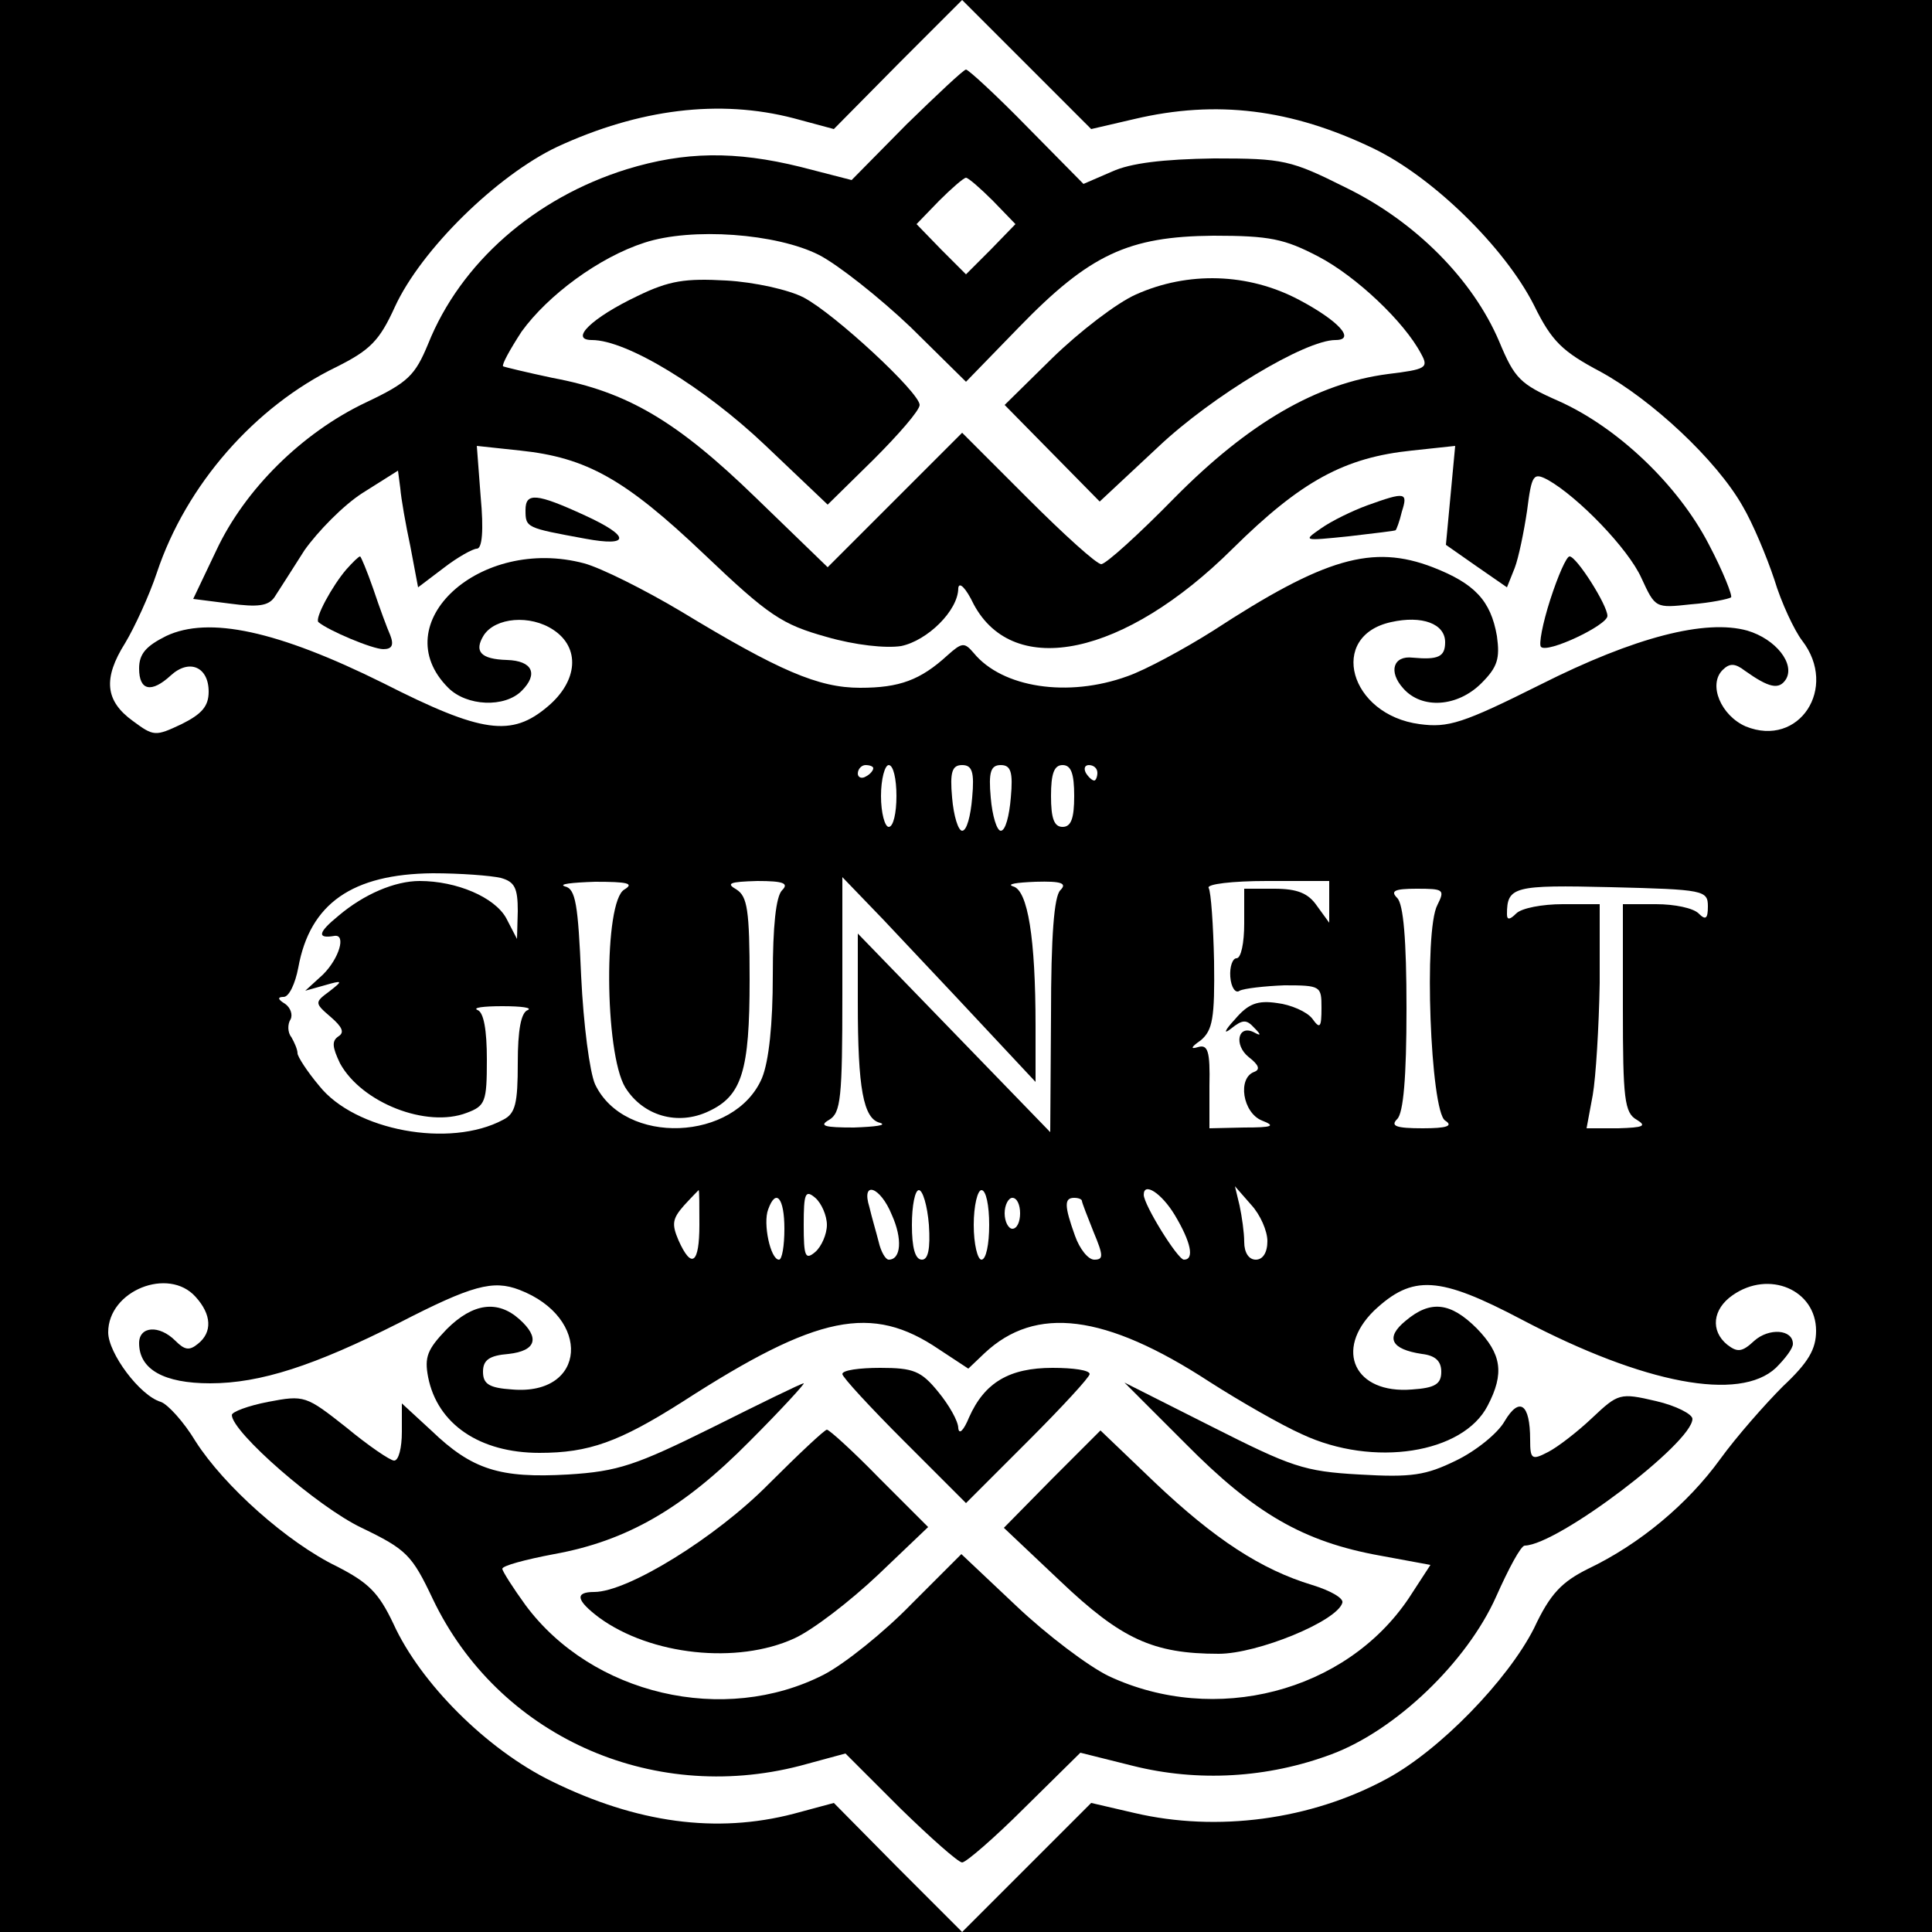
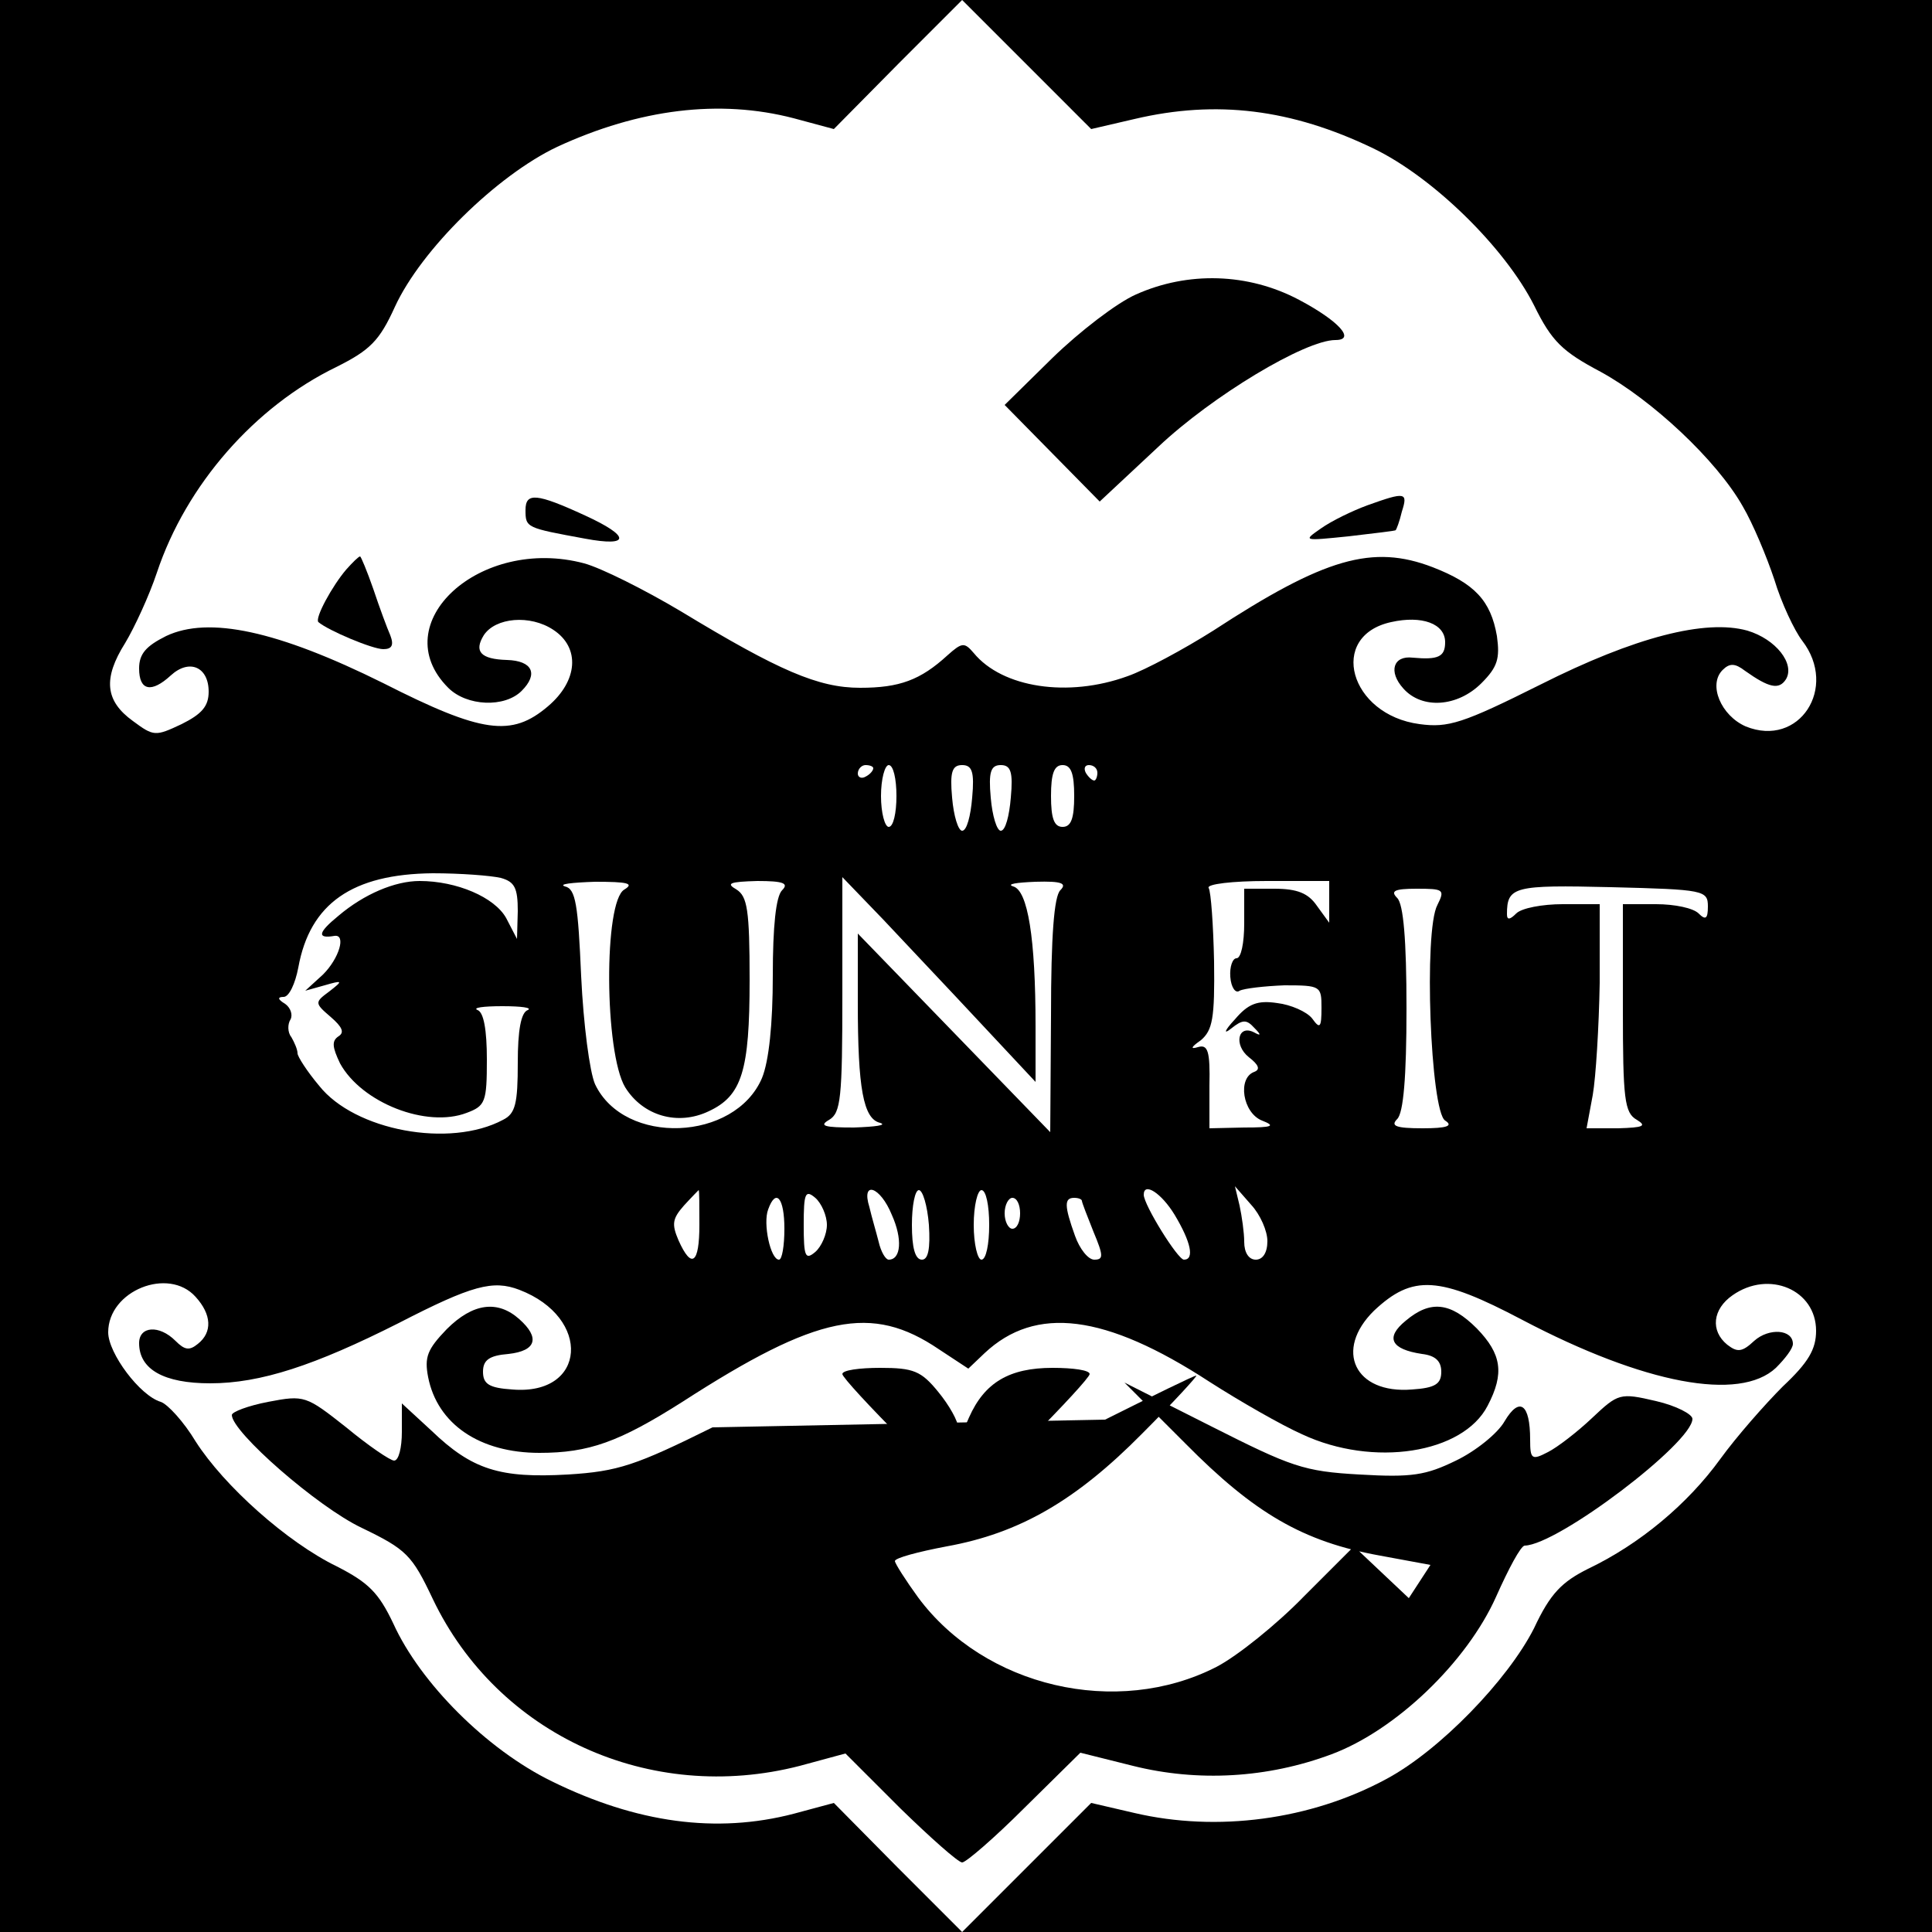
<svg xmlns="http://www.w3.org/2000/svg" version="1.0" width="250pt" height="250pt" viewBox="0 0 250 250" preserveAspectRatio="xMidYMid meet">
  <g transform="translate(0,250) scale(0.1,-0.1)" fill="#000000" stroke="none">
    <path d="M0 1250 l0 -1250 622 0 623 0 -83 83 -83 84 -52 -14 c-100 -26 -203 -12 -313 42 -84 41 -170 127 -205 204 -19 40 -32 53 -73 74 -64 31 -146 104 -183 162 -15 25 -36 48 -45 51 -27 8 -68 63 -68 90 0 54 78 85 113 46 21 -23 22 -46 3 -61 -11 -9 -17 -8 -29 4 -21 21 -47 19 -47 -3 0 -34 32 -52 92 -52 65 0 135 23 244 78 95 49 122 56 156 43 94 -36 87 -137 -9 -129 -30 2 -38 7 -38 23 0 15 8 21 33 23 36 4 41 21 14 45 -28 25 -60 21 -94 -13 -25 -26 -29 -36 -24 -62 12 -61 67 -98 144 -98 64 0 103 14 185 66 175 113 245 127 332 68 l38 -25 21 20 c66 62 156 51 291 -37 39 -25 93 -56 120 -68 92 -43 208 -25 240 37 22 42 18 67 -14 100 -34 34 -60 37 -92 10 -27 -22 -19 -37 21 -43 17 -2 25 -9 25 -23 0 -16 -8 -21 -38 -23 -74 -6 -101 51 -49 102 50 47 84 45 192 -12 158 -83 281 -106 328 -62 12 12 22 25 22 31 0 19 -31 21 -50 4 -16 -15 -22 -15 -35 -5 -22 18 -19 46 7 64 47 33 108 7 108 -46 0 -24 -10 -41 -43 -72 -23 -23 -60 -65 -81 -94 -42 -58 -104 -110 -171 -142 -34 -17 -49 -32 -70 -77 -34 -67 -122 -158 -191 -195 -98 -53 -219 -69 -326 -44 l-56 13 -83 -83 -84 -84 628 0 627 0 0 1250 0 1250 -627 0 -628 0 84 -84 83 -83 56 13 c106 25 203 13 309 -38 77 -37 170 -128 208 -203 23 -47 37 -60 86 -86 66 -36 150 -114 184 -174 13 -22 31 -65 41 -95 9 -30 26 -66 36 -79 47 -61 -4 -139 -73 -111 -32 14 -49 54 -30 73 9 9 16 9 29 -1 31 -22 44 -25 53 -11 12 20 -13 52 -50 63 -54 15 -145 -8 -268 -70 -100 -50 -119 -56 -156 -51 -91 12 -119 114 -37 132 40 9 70 -2 70 -26 0 -19 -9 -23 -42 -20 -25 3 -32 -18 -12 -40 24 -27 70 -24 101 7 21 21 24 32 20 61 -8 46 -29 68 -83 89 -78 30 -140 12 -284 -82 -38 -24 -88 -51 -111 -59 -77 -28 -162 -15 -199 30 -12 14 -15 14 -34 -3 -35 -32 -62 -42 -113 -42 -54 0 -105 22 -232 99 -47 28 -103 56 -125 62 -135 36 -259 -78 -176 -161 24 -24 73 -26 95 -4 22 22 14 39 -19 40 -34 1 -43 11 -30 32 15 23 60 27 90 7 35 -23 32 -66 -7 -99 -47 -40 -85 -35 -213 30 -137 68 -226 87 -281 61 -26 -13 -35 -23 -35 -42 0 -29 16 -32 41 -9 24 22 49 11 49 -21 0 -19 -9 -29 -35 -42 -34 -16 -36 -16 -63 4 -36 26 -39 55 -10 101 12 20 31 61 41 91 38 114 127 215 232 266 44 22 56 34 76 78 34 74 132 170 210 207 106 49 210 62 306 37 l52 -14 83 84 83 83 -623 0 -622 0 0 -1250z m1130 256 c0 -3 -4 -8 -10 -11 -5 -3 -10 -1 -10 4 0 6 5 11 10 11 6 0 10 -2 10 -4z m30 -36 c0 -22 -4 -40 -10 -40 -5 0 -10 18 -10 40 0 22 5 40 10 40 6 0 10 -18 10 -40z m98 -2 c-2 -24 -7 -43 -13 -43 -5 0 -11 19 -13 43 -3 33 0 42 13 42 13 0 16 -9 13 -42z m50 0 c-2 -24 -7 -43 -13 -43 -5 0 -11 19 -13 43 -3 33 0 42 13 42 13 0 16 -9 13 -42z m82 2 c0 -29 -4 -40 -15 -40 -11 0 -15 11 -15 40 0 29 4 40 15 40 11 0 15 -11 15 -40z m30 30 c0 -5 -2 -10 -4 -10 -3 0 -8 5 -11 10 -3 6 -1 10 4 10 6 0 11 -4 11 -10z m-772 -136 c18 -5 22 -13 22 -43 l-1 -36 -14 27 c-15 27 -64 48 -112 48 -32 0 -72 -17 -105 -45 -27 -22 -28 -30 -5 -26 15 2 6 -29 -15 -50 l-23 -21 25 7 c24 7 24 6 6 -8 -19 -14 -19 -15 2 -33 15 -13 18 -20 10 -25 -9 -6 -8 -14 2 -35 28 -51 112 -84 164 -64 24 9 26 14 26 69 0 38 -4 61 -12 64 -7 3 7 5 32 5 25 0 39 -2 33 -5 -9 -3 -13 -27 -13 -68 0 -53 -3 -66 -19 -74 -69 -37 -192 -14 -238 44 -16 19 -28 38 -28 42 0 5 -4 14 -8 21 -5 6 -5 17 -1 23 3 6 0 15 -7 20 -10 6 -10 9 -2 9 7 0 15 17 19 38 15 83 70 121 174 122 36 0 75 -3 88 -6z m160 -15 c-27 -15 -26 -211 1 -256 23 -37 68 -50 108 -31 43 20 53 52 53 170 0 91 -3 108 -17 117 -14 8 -9 10 27 11 34 0 41 -3 32 -12 -8 -8 -12 -47 -12 -110 0 -63 -5 -111 -14 -133 -35 -82 -178 -88 -216 -8 -7 16 -15 77 -18 140 -4 92 -7 113 -21 116 -9 3 9 5 39 6 42 0 51 -2 38 -10z m460 -172 l72 -77 0 72 c0 114 -10 176 -29 181 -9 3 4 5 29 6 34 1 41 -2 32 -11 -8 -8 -12 -59 -12 -162 l-1 -151 -124 128 -125 129 0 -90 c0 -110 7 -150 29 -155 9 -3 -6 -5 -34 -6 -38 0 -46 2 -32 10 15 9 17 28 17 162 l0 152 53 -55 c28 -30 85 -90 125 -133z m452 156 l0 -27 -16 22 c-11 16 -25 22 -55 22 l-39 0 0 -45 c0 -25 -4 -45 -10 -45 -5 0 -9 -11 -8 -24 1 -14 7 -22 12 -18 6 3 32 6 58 7 47 0 48 -1 48 -29 0 -26 -2 -28 -12 -14 -7 9 -28 18 -45 20 -26 4 -38 -1 -55 -21 -14 -15 -15 -20 -5 -12 15 12 20 12 30 1 9 -9 9 -11 0 -6 -21 11 -27 -16 -7 -32 13 -10 15 -16 7 -19 -22 -8 -15 -53 10 -63 18 -7 14 -9 -23 -9 l-45 -1 0 55 c1 45 -2 54 -15 50 -10 -3 -9 0 4 9 15 13 18 28 17 102 -1 47 -4 90 -7 95 -3 5 31 9 75 9 l81 0 0 -27z m490 -6 c0 -16 -3 -18 -12 -9 -7 7 -31 12 -55 12 l-43 0 0 -135 c0 -117 2 -135 18 -144 13 -8 9 -10 -24 -11 l-41 0 8 43 c4 23 8 88 9 145 l0 102 -48 0 c-26 0 -53 -5 -60 -12 -8 -8 -12 -9 -12 -1 0 36 9 38 135 35 120 -3 125 -4 125 -25z m-350 2 c-18 -33 -9 -267 10 -279 11 -7 2 -10 -29 -10 -35 0 -42 3 -33 12 8 8 12 54 12 143 0 89 -4 135 -12 143 -9 9 -4 12 25 12 35 0 37 -1 27 -21z m-955 -414 c0 -50 -10 -58 -27 -20 -9 21 -8 28 7 45 10 11 19 20 19 20 1 0 1 -20 1 -45z m165 0 c0 -12 -7 -28 -15 -35 -13 -11 -15 -6 -15 35 0 41 2 46 15 35 8 -7 15 -23 15 -35z m84 13 c14 -31 12 -58 -4 -58 -4 0 -10 10 -13 23 -3 12 -9 32 -12 45 -11 35 14 27 29 -10z m48 -13 c2 -31 -1 -45 -9 -45 -9 0 -13 16 -13 45 0 25 4 45 9 45 5 0 11 -20 13 -45z m78 0 c0 -25 -4 -45 -10 -45 -5 0 -10 20 -10 45 0 25 5 45 10 45 6 0 10 -20 10 -45z m240 13 c21 -35 26 -58 12 -58 -8 0 -52 71 -52 84 0 17 23 2 40 -26z m120 -34 c0 -15 -6 -24 -15 -24 -9 0 -15 9 -15 23 0 12 -3 33 -6 47 l-6 25 21 -24 c12 -13 21 -34 21 -47z m-625 16 c0 -22 -3 -40 -7 -40 -11 0 -21 47 -14 65 10 28 21 15 21 -25z m305 20 c0 -11 -4 -20 -10 -20 -5 0 -10 9 -10 20 0 11 5 20 10 20 6 0 10 -9 10 -20z m80 16 c0 -2 7 -20 15 -40 13 -31 13 -36 1 -36 -8 0 -19 14 -25 31 -14 39 -14 49 -1 49 6 0 10 -2 10 -4z" />
-     <path d="M1173 2339 l-71 -72 -66 17 c-85 21 -150 20 -225 -3 -119 -37 -215 -121 -257 -226 -17 -41 -26 -50 -81 -76 -82 -39 -156 -112 -193 -191 l-30 -63 47 -6 c37 -5 50 -3 58 8 6 9 23 36 39 61 17 24 50 58 75 74 l46 29 3 -23 c1 -13 7 -47 13 -75 l10 -53 33 25 c18 14 38 25 43 25 7 0 9 24 5 67 l-5 66 56 -6 c86 -9 136 -37 238 -134 84 -80 101 -91 158 -107 38 -11 77 -15 97 -12 34 7 74 46 74 75 1 9 10 0 20 -21 52 -97 195 -67 335 72 89 88 145 118 232 127 l56 6 -6 -64 -6 -64 40 -28 39 -27 10 25 c5 13 12 47 16 74 6 47 8 50 27 40 39 -22 104 -89 121 -127 18 -39 18 -39 64 -34 26 2 49 7 52 9 2 2 -10 33 -29 69 -40 77 -118 151 -194 185 -50 22 -57 29 -77 77 -34 80 -108 155 -198 199 -72 36 -81 38 -171 38 -66 -1 -108 -6 -132 -17 l-37 -16 -73 74 c-40 41 -76 74 -79 74 -3 0 -37 -32 -77 -71z m112 -99 l29 -30 -32 -33 -32 -32 -32 32 -32 33 29 30 c16 16 32 30 35 30 3 0 19 -14 35 -30z m-225 -70 c25 -13 78 -55 118 -93 l72 -71 68 70 c92 95 142 118 252 119 73 0 92 -4 136 -27 48 -25 111 -84 133 -126 10 -18 6 -20 -43 -26 -92 -12 -180 -63 -276 -160 -46 -47 -89 -86 -95 -86 -6 0 -48 38 -95 85 l-85 85 -87 -87 -87 -87 -93 90 c-102 99 -166 137 -263 155 -33 7 -62 14 -64 15 -2 2 9 22 24 45 34 47 100 96 159 115 61 20 171 12 226 -16z" />
-     <path d="M825 2117 c-59 -28 -89 -57 -59 -57 45 0 145 -61 224 -136 l81 -77 59 58 c33 33 60 64 60 71 0 16 -110 118 -150 139 -19 10 -64 20 -100 22 -53 3 -74 0 -115 -20z" />
    <path d="M1470 2119 c-25 -11 -73 -48 -108 -82 l-62 -61 62 -63 61 -62 76 71 c70 66 190 138 229 138 27 0 4 25 -47 52 -66 35 -144 37 -211 7z" />
    <path d="M680 1840 c0 -23 1 -23 77 -37 59 -11 59 3 0 30 -63 29 -77 30 -77 7z" />
    <path d="M1769 1846 c-19 -7 -46 -20 -60 -30 -23 -16 -23 -16 36 -10 33 4 61 7 61 8 1 1 5 11 8 24 8 25 5 26 -45 8z" />
    <path d="M448 1763 c-18 -21 -41 -63 -36 -68 13 -11 70 -35 84 -35 11 0 14 5 9 18 -4 9 -14 36 -22 60 -8 23 -16 42 -17 42 -2 0 -10 -8 -18 -17z" />
-     <path d="M2006 1724 c-10 -31 -15 -58 -12 -61 8 -9 86 28 86 40 0 14 -40 77 -49 77 -4 0 -15 -25 -25 -56z" />
    <path d="M1090 722 c0 -4 36 -43 80 -87 l80 -80 80 80 c44 44 80 83 80 87 0 5 -21 8 -48 8 -56 0 -88 -19 -108 -64 -7 -17 -13 -23 -14 -14 0 9 -12 30 -26 47 -22 27 -32 31 -75 31 -27 0 -49 -3 -49 -8z" />
-     <path d="M922 653 c-99 -49 -122 -57 -187 -61 -88 -5 -124 6 -177 57 l-38 35 0 -37 c0 -20 -4 -37 -10 -37 -5 0 -33 19 -62 43 -52 41 -54 42 -101 33 -26 -5 -47 -13 -47 -17 0 -22 111 -119 168 -146 58 -28 65 -35 92 -92 84 -176 281 -266 475 -216 l59 16 71 -71 c39 -38 75 -70 80 -70 5 0 42 32 81 71 l72 71 68 -17 c84 -21 174 -16 257 15 83 31 175 119 213 204 16 36 32 66 37 66 43 1 217 133 217 164 0 6 -21 17 -47 23 -47 11 -49 10 -83 -22 -19 -18 -45 -38 -57 -44 -21 -11 -23 -9 -23 16 0 47 -14 56 -33 24 -9 -16 -38 -39 -63 -51 -39 -19 -57 -22 -125 -18 -72 4 -88 10 -191 62 l-113 57 79 -79 c89 -90 152 -127 252 -145 l65 -12 -28 -43 c-82 -122 -251 -165 -388 -101 -27 13 -81 54 -120 91 l-71 67 -65 -65 c-35 -36 -86 -77 -113 -91 -129 -66 -300 -26 -386 90 -16 22 -30 44 -30 47 0 4 30 12 67 19 94 17 167 59 253 146 41 41 72 75 70 75 -3 0 -56 -26 -118 -57z" />
-     <path d="M995 580 c-69 -70 -183 -140 -226 -140 -26 0 -23 -11 6 -33 67 -49 179 -61 253 -27 24 11 72 48 108 82 l65 62 -63 63 c-34 35 -65 63 -68 63 -3 0 -37 -32 -75 -70z" />
-     <path d="M1361 586 l-62 -63 73 -69 c79 -75 120 -94 205 -94 50 0 153 42 160 66 2 6 -16 16 -39 23 -66 20 -126 59 -204 133 l-70 67 -63 -63z" />
+     <path d="M922 653 c-99 -49 -122 -57 -187 -61 -88 -5 -124 6 -177 57 l-38 35 0 -37 c0 -20 -4 -37 -10 -37 -5 0 -33 19 -62 43 -52 41 -54 42 -101 33 -26 -5 -47 -13 -47 -17 0 -22 111 -119 168 -146 58 -28 65 -35 92 -92 84 -176 281 -266 475 -216 l59 16 71 -71 c39 -38 75 -70 80 -70 5 0 42 32 81 71 l72 71 68 -17 c84 -21 174 -16 257 15 83 31 175 119 213 204 16 36 32 66 37 66 43 1 217 133 217 164 0 6 -21 17 -47 23 -47 11 -49 10 -83 -22 -19 -18 -45 -38 -57 -44 -21 -11 -23 -9 -23 16 0 47 -14 56 -33 24 -9 -16 -38 -39 -63 -51 -39 -19 -57 -22 -125 -18 -72 4 -88 10 -191 62 l-113 57 79 -79 c89 -90 152 -127 252 -145 l65 -12 -28 -43 l-71 67 -65 -65 c-35 -36 -86 -77 -113 -91 -129 -66 -300 -26 -386 90 -16 22 -30 44 -30 47 0 4 30 12 67 19 94 17 167 59 253 146 41 41 72 75 70 75 -3 0 -56 -26 -118 -57z" />
  </g>
</svg>